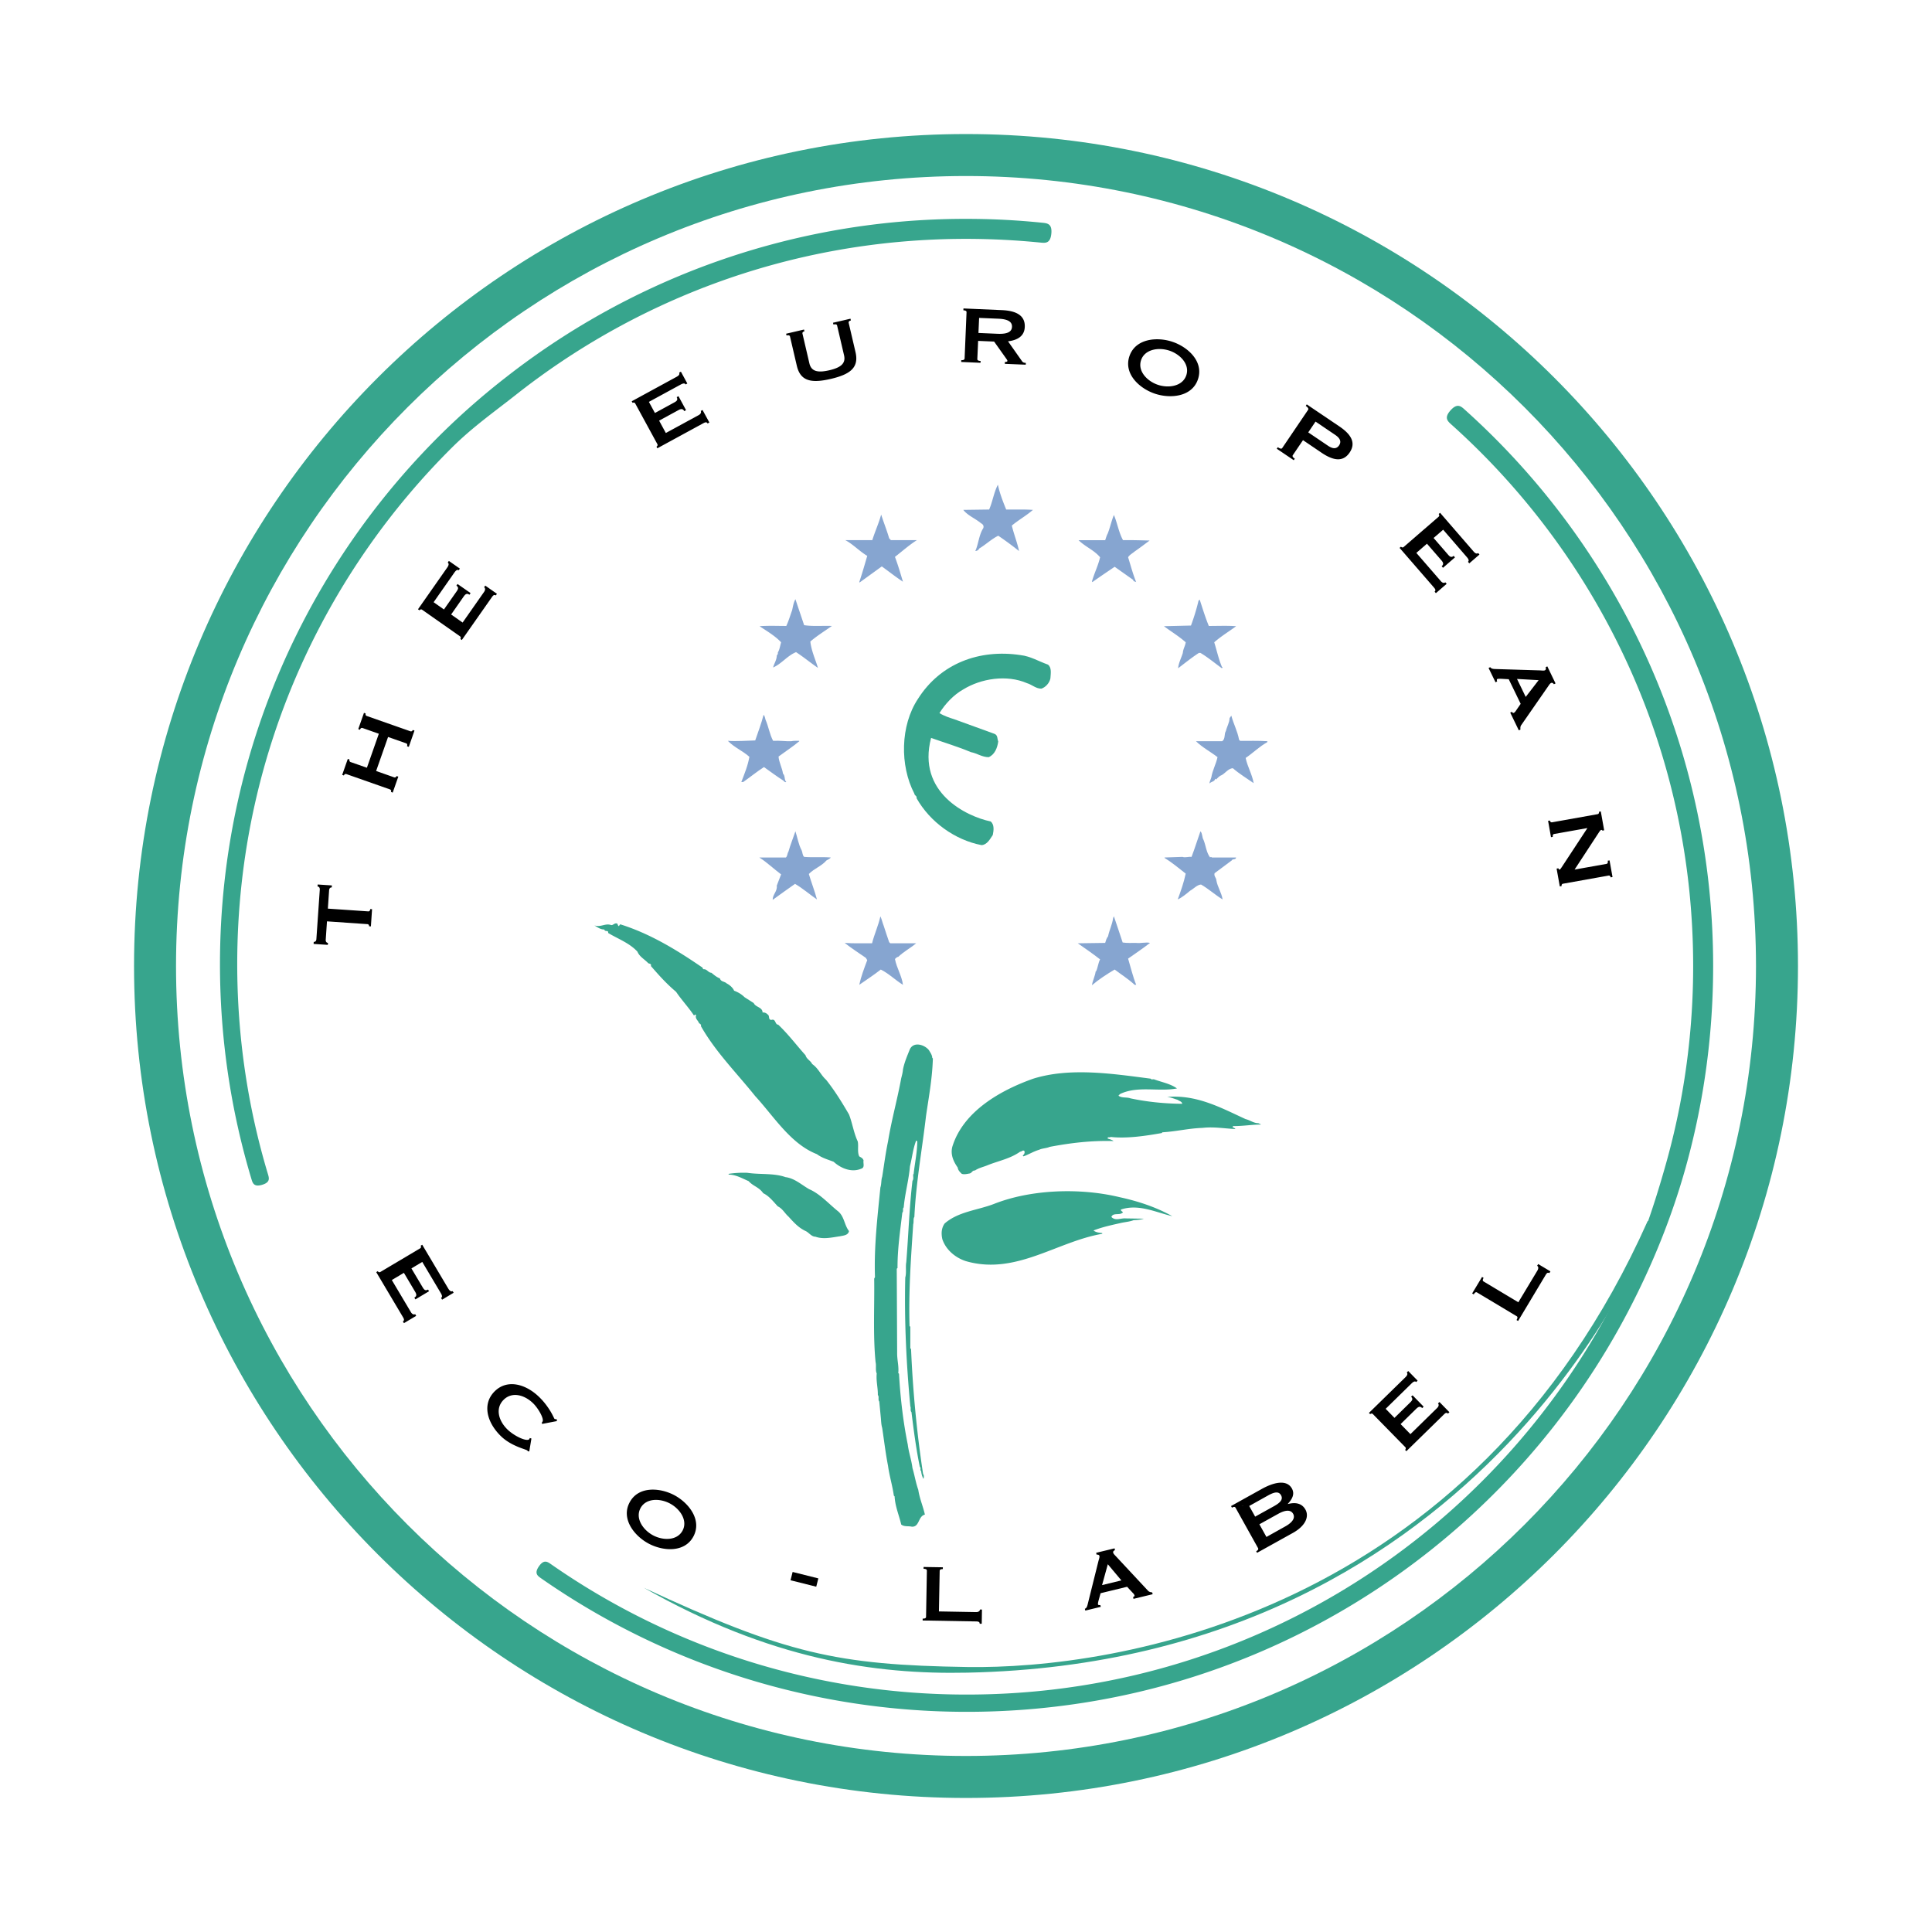
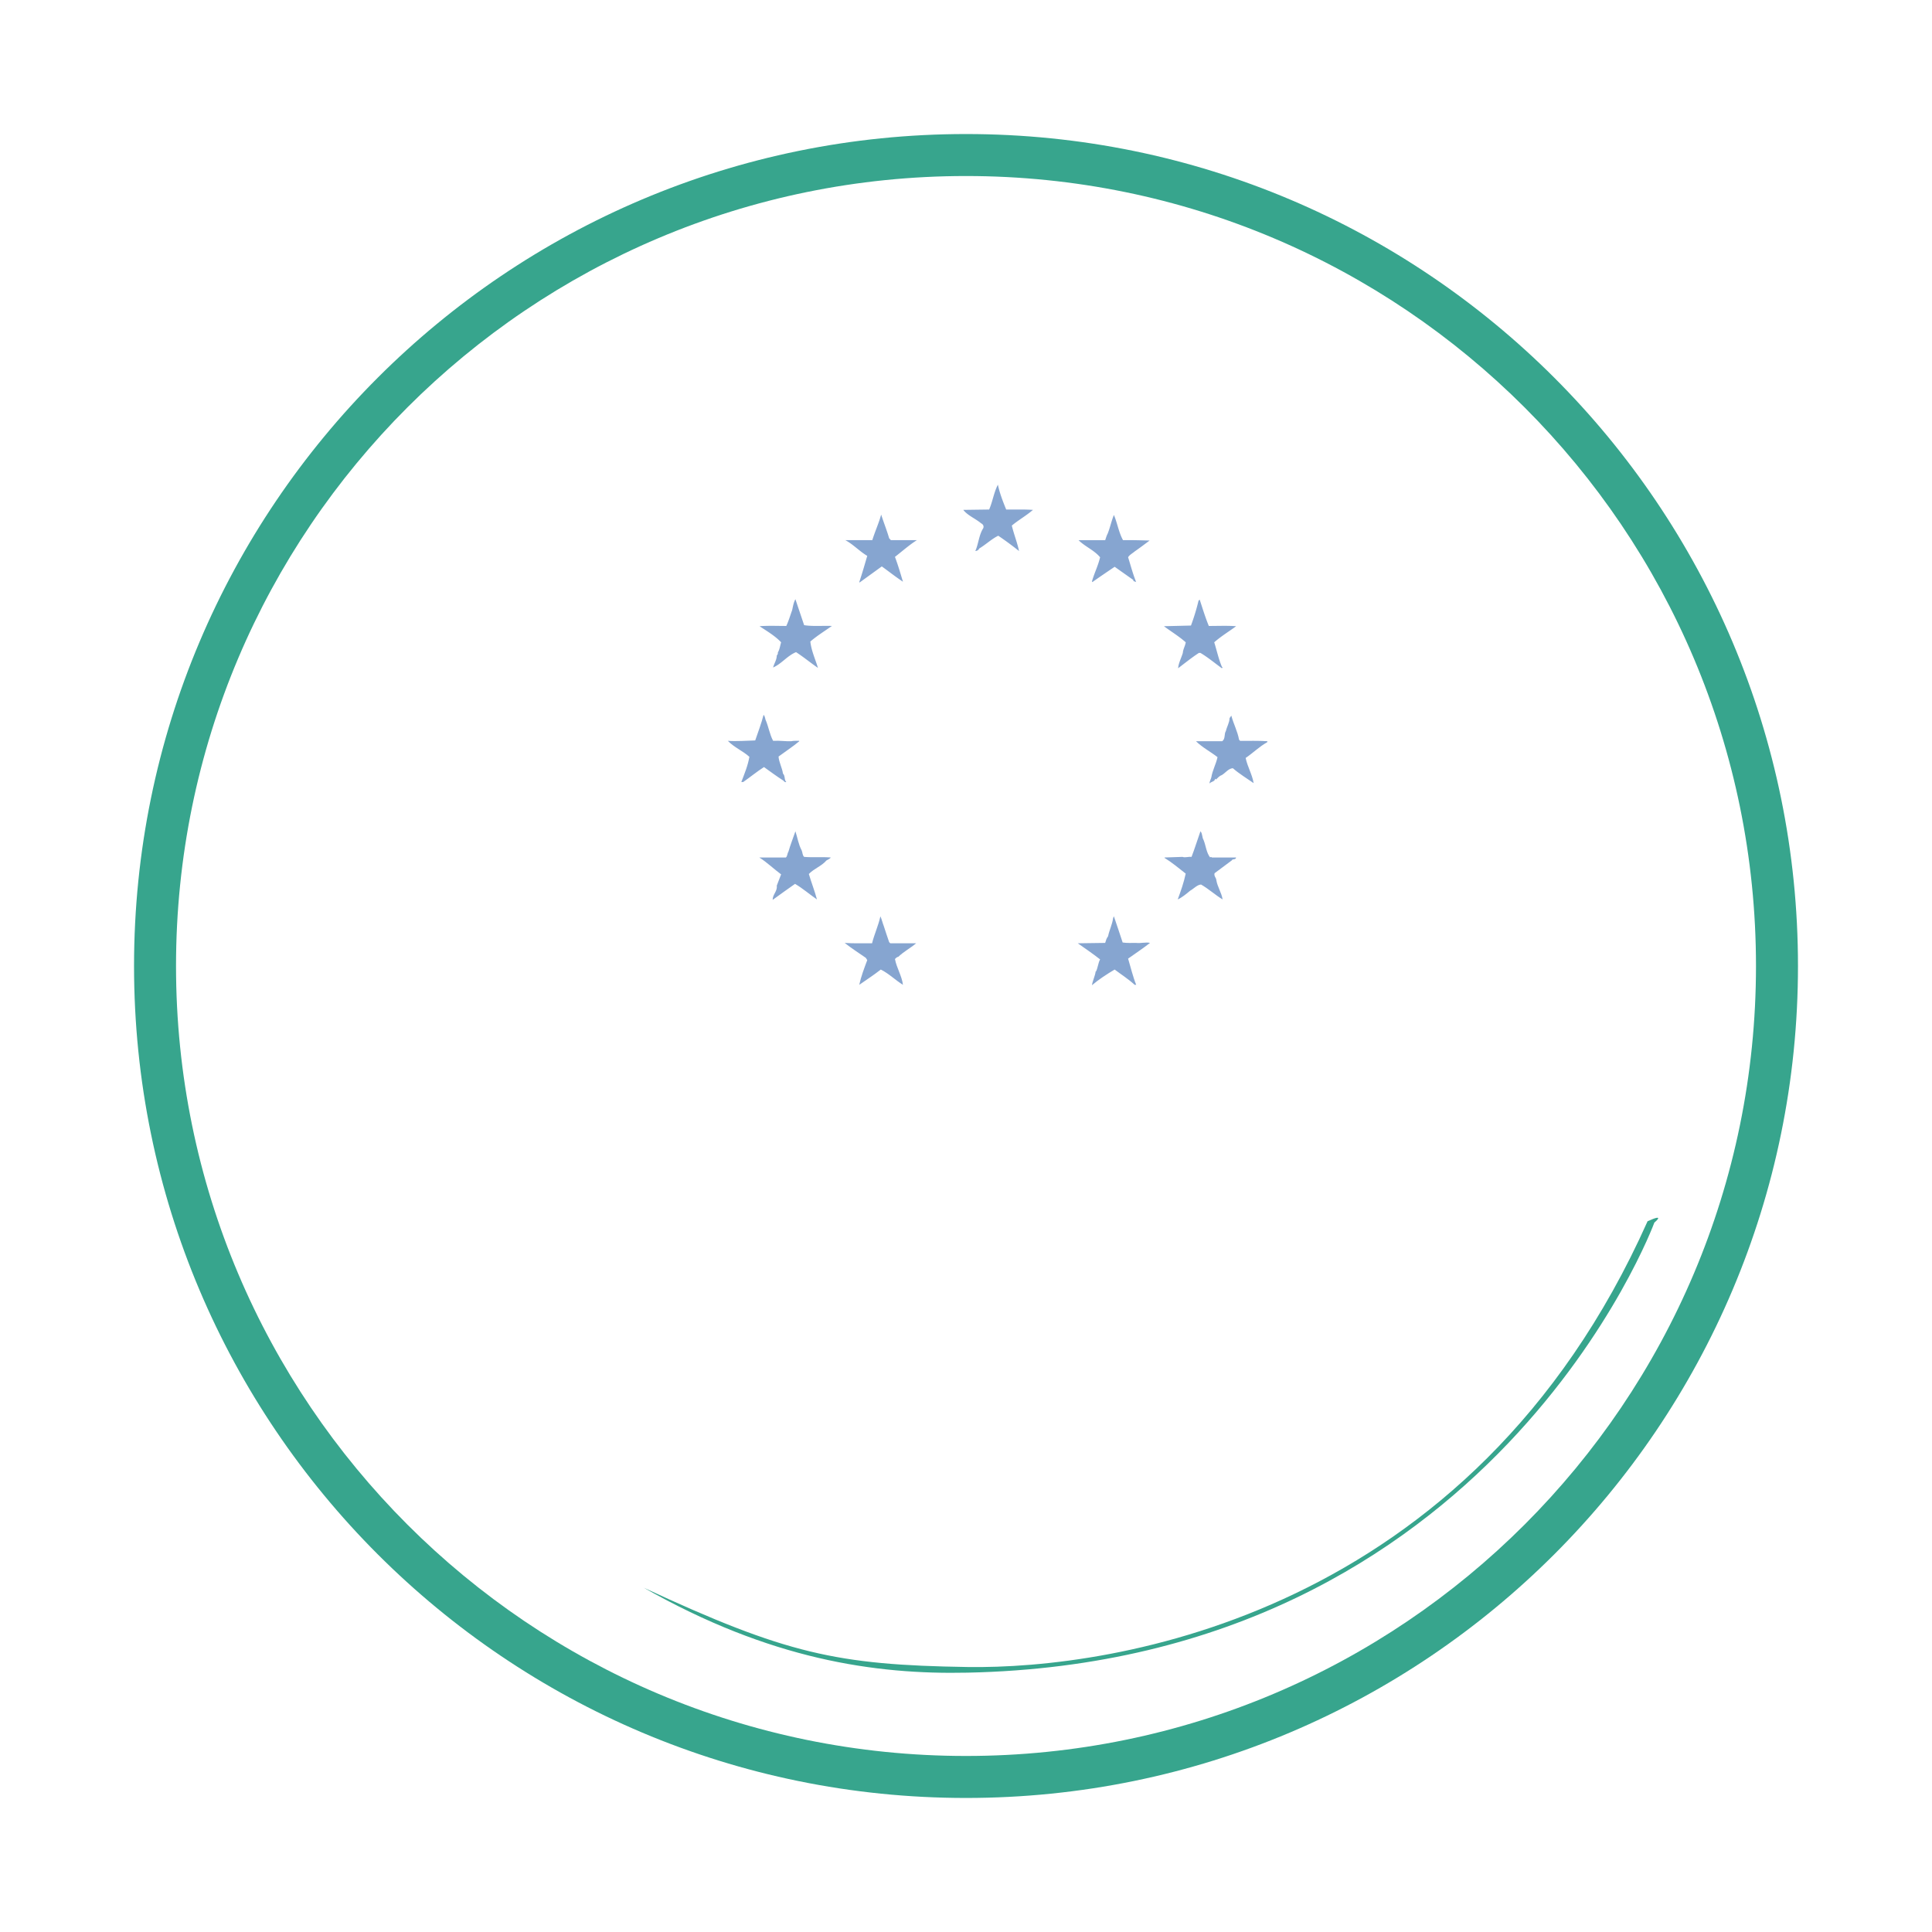
<svg xmlns="http://www.w3.org/2000/svg" width="2500" height="2500" viewBox="0 0 192.756 192.756">
  <path fill-rule="evenodd" clip-rule="evenodd" fill="#fff" d="M0 0h192.756v192.756H0V0z" />
  <path d="M100.387 50.835c1.014.011 1.684-.025 2.67.035-.631.558-1.428 1-2.107 1.568.211.886.541 1.681.719 2.539a32.868 32.868 0 0 0-2.074-1.528c-.672.33-1.227.874-1.898 1.277-.072.167-.238.24-.389.251.326-.732.352-1.591.795-2.285.074-.215-.023-.382-.215-.479-.594-.496-1.34-.773-1.781-1.343l2.58-.035c.34-.76.465-1.694.873-2.479.174.837.502 1.681.827 2.479zM88.71 53.703l.176.188h2.592c-.745.468-1.44 1.087-2.188 1.67.319.847.534 1.604.799 2.478-.748-.496-1.379-.999-2.111-1.528l-2.212 1.602-.039-.035c.292-.861.543-1.746.798-2.618-.784-.466-1.415-1.163-2.187-1.569h2.691c.269-.868.645-1.678.885-2.552.253.798.567 1.569.796 2.364zM112.043 53.891c.936-.011 1.73.014 2.654.038-.496.368-.959.722-1.49 1.09-.217.188-.52.34-.656.58.262.833.48 1.68.807 2.479-.098-.079-.305-.039-.289-.215l-1.859-1.315c-.744.504-1.518 1.024-2.227 1.531l-.037-.079c.256-.882.594-1.504.811-2.399-.596-.719-1.502-1.06-2.148-1.708h2.656c.076-.212.137-.455.25-.657.24-.607.369-1.25.619-1.857.343.793.477 1.728.909 2.512zM80.229 62.373c.873.139 1.896.039 2.77.079-.694.49-1.492.983-2.15 1.553.091.898.506 1.792.759 2.631-.759-.52-1.439-1.09-2.187-1.572-.884.367-1.427 1.152-2.287 1.531.101-.403.365-.757.365-1.201.09-.077.129-.215.104-.289.188-.316.226-.681.329-1.024-.608-.646-1.418-1.114-2.15-1.604.884-.066 1.822-.025 2.667-.025.24-.509.392-1.051.583-1.571.085-.376.136-.755.328-1.098.275.833.579 1.72.869 2.59zM120.604 62.452c.908 0 1.881-.041 2.725.025-.732.541-1.461.972-2.186 1.604.256.809.432 1.657.762 2.44l.076.074-.076.076c-.684-.493-1.367-1.073-2.135-1.528h-.156c-.707.455-1.439 1.048-2.072 1.528.039-.517.316-1.024.469-1.528.027-.395.24-.695.289-1.062-.719-.632-1.449-1.062-2.174-1.604l2.697-.066c.299-.809.553-1.631.754-2.476l.115-.114c.287.874.556 1.767.912 2.631z" fill-rule="evenodd" clip-rule="evenodd" fill="#86a5d0" />
-   <path d="M104.549 66.306c.402.289.277.921.25 1.378-.086.455-.488.893-.906 1.024-.547 0-.938-.405-1.42-.544-2.031-.885-4.598-.468-6.367.619-.95.531-1.808 1.44-2.376 2.364.469.289 1.022.468 1.491.618l4.006 1.454c.344.14.254.507.367.758-.088.632-.342 1.302-.949 1.566-.668 0-1.16-.389-1.782-.504-1.288-.544-2.654-.948-3.969-1.417-1.435 5.454 3.539 7.837 5.94 8.333.393.313.305.92.217 1.351-.266.392-.57.986-1.125 1.011-2.64-.507-5.146-2.301-6.485-4.69.077-.213-.213-.254-.213-.442-1.468-2.805-1.403-6.801.354-9.454 2.236-3.539 6.125-4.993 10.239-4.372.995.114 1.818.628 2.728.947z" fill-rule="evenodd" clip-rule="evenodd" fill="#37a58d" />
  <path d="M76.375 71.802c.303.684.404 1.444.758 2.111.721-.039 1.203.062 1.818.038.243-.062.508-.027.773-.038l.024.038c-.645.542-1.352.996-2.073 1.53.04.57.356 1.109.444 1.703.24.229.101.61.327.839-.151.06-.252-.104-.29-.142-.684-.441-1.264-.871-1.934-1.351-.708.455-1.403 1.024-2.074 1.493h-.187c.314-.823.654-1.632.805-2.516-.68-.608-1.539-.948-2.148-1.594.849.062 1.833-.014 2.73-.039.28-.82.609-1.68.834-2.552.118.101.153.317.193.48zM123.621 73.798l.104.115c1.008.011 1.754-.024 2.729.038l-.027.103c-.781.428-1.428 1.084-2.148 1.566.178.872.645 1.618.799 2.514-.648-.455-1.445-.935-2.076-1.49-.441.024-.73.466-1.096.682-.229.073-.393.264-.582.444l-.102-.077c.012.289-.395.275-.545.479-.014-.191.129-.419.178-.618.115-.708.469-1.318.617-2.013-.656-.517-1.527-.972-2.148-1.59h2.617c.342-.253.166-.706.369-1.024.1-.441.363-.844.363-1.277l.178-.25c.198.781.618 1.552.77 2.398zM79.979 84.833c.101.204.061.479.25.659.949.076 1.746-.014 2.656.06-.075.131-.291.205-.429.295-.532.604-1.189.771-1.758 1.351.254.86.58 1.681.809 2.539-.733-.504-1.427-1.111-2.186-1.553-.745.531-1.493 1.049-2.227 1.593-.025-.531.483-.848.404-1.416.14-.406.292-.722.433-1.125-.683-.504-1.442-1.229-2.176-1.684h2.656c.165-.16.125-.389.251-.58.19-.681.469-1.351.697-2.034.201.606.302 1.314.62 1.895zM120.082 83.809c.227.556.275 1.264.656 1.743.066-.108.115-.024.191 0h2.398c-.051.271-.34.091-.438.295l-1.711 1.275c-.086.289.168.455.178.697.104.657.52 1.239.623 1.918-.725-.439-1.404-1.06-2.15-1.487-.393.024-.721.414-1.09.618-.377.316-.818.681-1.236.869.305-.834.607-1.679.795-2.577-.668-.529-1.428-1.152-2.109-1.566v-.042l1.783-.06c.299.101.58-.038.908 0 .328-.847.584-1.708.889-2.555.21.215.147.607.313.872zM88.167 92.367c.178.545.354 1.087.543 1.629l.115.117h2.578c-.606.504-1.227.82-1.783 1.351-.136 0-.226.129-.33.216.167.896.684 1.669.799 2.577-.81-.506-1.389-1.111-2.212-1.525-.708.553-1.429 1.02-2.15 1.525.178-.822.494-1.654.798-2.463l-.14-.229c-.708-.493-1.427-.948-2.111-1.489.836.062 1.807.024 2.73.038.229-.912.633-1.77.833-2.693.13.276.205.63.33.946zM111.576 92.732l.432 1.302c.43.065.898.041 1.35.041.393.062 1-.104 1.379 0-.695.542-1.455 1.048-2.186 1.566.262.871.48 1.811.807 2.615h-.15c-.633-.582-1.354-1.035-1.998-1.525-.785.465-1.566.971-2.264 1.564.049-.404.305-.898.371-1.379h.035c.188-.379.203-.82.404-1.199-.734-.57-1.502-1.101-2.225-1.605l2.732-.038c.076-.229.125-.455.289-.66.125-.617.418-1.173.506-1.822l.074-.174c.139.404.292.873.444 1.314z" fill-rule="evenodd" clip-rule="evenodd" fill="#86a5d0" />
-   <path d="M61.737 92.405l.141-.188c2.984.934 5.65 2.562 8.227 4.333-.025.062.039.1.074.152.37-.039.458.338.799.352.279.229.545.455.848.559.085.35.466.289.681.508.267.125.631.439.732.719.418.164.724.338 1.049.654l.912.582c.189.43.871.393.884.947.151-.037.365.039.505.191.24.135.015.518.369.545.454-.164.351.479.68.469 1.049.996 1.821 2.049 2.73 3.055.102.393.519.545.659.873.63.43.87 1.111 1.389 1.568.873 1.1 1.581 2.25 2.289 3.465.341.871.467 1.83.871 2.689.102.469-.062 1.059.151 1.494.178.109.354.174.431.402-.064.289.166.719-.253.834-.948.402-2.022-.049-2.731-.697-.569-.223-1.163-.377-1.668-.758-2.63-1.023-4.298-3.775-6.156-5.791-1.872-2.336-3.968-4.422-5.421-6.988.075-.146-.125-.262-.189-.289-.075-.277-.418-.441-.29-.807l-.064-.064-.151.098c-.558-.834-1.241-1.553-1.783-2.359-.962-.811-1.681-1.617-2.516-2.577.091-.204-.139-.229-.253-.271-.404-.427-.873-.643-1.088-1.16-.806-.871-1.933-1.267-2.917-1.86.024-.354-.291-.049-.394-.354-.354.024-.706-.24-.984-.403.644.215 1.074-.24 1.668-.038.2.052.354-.253.619-.139.05.077.05.191.15.254zM92.681 104.777c.139.24.317.469.328.758l.064.076c-.064 2.037-.407 3.818-.686 5.752-.391 3.35-.996 6.607-1.16 10.051-.129.158-.04.502-.115.729-.227 3.428-.468 6.637-.366 10.156l.076.07v2.15l.075.072c.176 4.162.58 8.422 1.203 12.48.112.113.075.338.036.479a1.822 1.822 0 0 1-.229-.773c-.15-.088.015-.328-.136-.426-.368-1.785-.607-3.617-.833-5.463-.151-.152-.025-.402-.114-.578-.394-4.199-.608-8.459-.505-12.855.136-.469.011-1.041.101-1.531.214-2.631.304-5.496.618-8.117.14-.174.05-.439.076-.658h.039c.114-1.084.351-2.135.366-3.27-.04-.025-.064-.092-.115-.074-.316.811-.404 1.705-.617 2.555-.117 1.398-.507 2.74-.622 4.107-.15.125.012.375-.139.518-.215 1.818-.49 3.664-.479 5.523l-.077.076.04 8.367c-.014.746.187 1.34.111 2.043l.075.064c.129 2.375.418 4.826.873 7.066.1.805.369 1.529.468 2.342.215.719.33 1.477.58 2.168.129.877.484 1.672.66 2.479-.695.164-.52 1.264-1.315 1.203-.354-.08-.772.023-1.048-.217-.218-.938-.607-1.803-.658-2.805l-.077-.076c-.139-1.008-.443-1.961-.58-2.98-.243-1.242-.392-2.518-.583-3.781-.102-.332-.102-.707-.139-1.062l-.151-1.568c-.153-.162.012-.479-.142-.643.014-.746-.186-1.389-.112-2.152-.15-.326-.024-.779-.114-1.133-.264-2.68-.1-5.605-.138-8.328l.078-.154c-.104-3.049.25-6.018.541-8.949.115-.326.064-.736.178-1.062.191-1.178.34-2.375.583-3.525.352-2.162.92-4.145 1.314-6.295.075-.291.151-.568.176-.873.138-.719.429-1.377.696-2.047.402-.787 1.49-.418 1.895.111zM114.812 107.621c.064.125.213.037.326.064.771.289 1.629.43 2.289.91-1.832.354-3.918-.293-5.678.555-.049.066-.139.1-.148.176.33.244.809.115 1.18.256 1.648.354 3.408.529 5.166.545-.014-.229-.305-.279-.443-.393-.352-.104-.684-.256-1.062-.293 2.969-.252 5.408 1.1 7.836 2.215.443.1.785.404 1.264.404l.291.137c-.975 0-1.795.162-2.795.152l-.072.076c.072.104.215.086.291.219-1.051-.045-2.162-.246-3.277-.115-1.426.049-2.564.354-4.004.441l-.076.076c-1.631.289-3.488.566-5.096.387-.076.104-.326-.061-.289.158.191.07.404.109.584.25-2.201-.055-4.211.174-6.375.584-.326.146-.729.135-1.045.287-.559.164-1.037.469-1.568.66l-.076-.082c.113-.082.229-.24.18-.426-.143-.189-.268.049-.432.039-1.039.729-2.174.91-3.314 1.377-.379.154-.844.252-1.197.502-.266-.021-.292.229-.521.295-.251.037-.528.125-.794.037-.189-.174-.38-.369-.404-.621-.395-.566-.748-1.264-.544-2.068 1.087-3.58 4.89-5.678 8.078-6.805 3.694-1.149 7.934-.489 11.725.001zM78.372 117.443c.91.113 1.618.783 2.362 1.203 1.051.453 1.886 1.389 2.806 2.146.709.518.672 1.404 1.165 2.031-.078.43-.567.447-.911.523-.82.115-1.644.326-2.44.039-.415 0-.656-.436-1.021-.584-.684-.332-1.138-.844-1.671-1.428-.354-.305-.58-.783-1.059-1.012-.418-.441-.863-1.035-1.454-1.312-.429-.621-1.012-.699-1.456-1.205-.644-.277-1.288-.654-1.996-.654v-.076a10.176 10.176 0 0 1 1.857-.104c1.252.193 2.654.013 3.818.433zM111.75 119.453c1.836.402 3.596.986 5.209 1.885-1.654-.381-3.361-1.254-5.129-.66-.014.143.139.182.213.268-.303.365-.973-.012-1.16.469.416.43.922.098 1.451.146l1.783.027c-.291.104-.672.131-1.023.152-.354.137-.771.176-1.162.252-.949.217-1.936.418-2.834.773.24.186.557.229.871.256v.076c-4.549.779-8.645 4.166-13.613 2.723-1.035-.338-1.982-1.121-2.337-2.184-.125-.557-.101-1.102.229-1.57 1.366-1.186 3.237-1.312 4.879-1.934 3.701-1.474 8.631-1.653 12.623-.679z" fill-rule="evenodd" clip-rule="evenodd" fill="#37a58d" />
  <path d="M179.385 96.379c0 22.92-9.291 43.672-24.312 58.693-15.021 15.02-35.773 24.311-58.695 24.311-22.921 0-43.672-9.291-58.693-24.311-15.021-15.021-24.312-35.773-24.312-58.693 0-22.921 9.291-43.673 24.312-58.694s35.772-24.312 58.693-24.312 43.673 9.291 58.695 24.312 24.312 35.773 24.312 58.694zm-27.276 55.73c14.264-14.264 23.086-33.967 23.086-55.73 0-21.765-8.822-41.469-23.086-55.732-14.264-14.263-33.967-23.085-55.732-23.085s-41.469 8.822-55.731 23.085C26.383 54.91 17.562 74.614 17.562 96.379c0 21.764 8.822 41.467 23.085 55.73 14.262 14.264 33.966 23.084 55.731 23.084s41.468-8.82 55.731-23.084z" fill="#37a58d" />
  <path d="M64.228 158.408c14.199 6.596 19.248 7.707 32.286 7.91 14.49.223 50.259-5.029 67.865-44.475 1.885-.85.678.131.678.131s-16.111 43.814-68.542 44.908c-9.213.198-19.663-1.306-32.287-8.474z" fill-rule="evenodd" clip-rule="evenodd" fill="#37a58d" />
-   <path d="M36.742 90.928c.12.009.187-.087.198-.231l.181.014-.117 1.716-.181-.014c.009-.101-.046-.204-.167-.212l-4.033-.278-.125 1.842c-.01.13.04.294.224.305l-.014.199-1.42-.093.014-.204c.185.013.254-.136.263-.27l.341-4.952c.008-.13-.042-.294-.226-.305l.013-.199 1.42.093-.015.201c-.182-.011-.254.139-.262.275l-.125 1.838 4.031.275zM37.796 73.206l-1.628-.573c-.115-.039-.206.035-.253.174l-.173-.062.572-1.623.17.063c-.034.095-.01.209.105.247l4.351 1.527c.115.039.207-.032.24-.127l.173.06-.567 1.62-.178-.057c.05-.136.026-.253-.088-.294l-1.802-.632-1.192 3.394 1.802.634c.114.038.207-.035.238-.128l.173.057-.559 1.593-.172-.063c.036-.106.014-.22-.104-.258l-4.348-1.528c-.118-.039-.206.033-.246.139l-.17-.06.559-1.59.173.057c-.034.096-.008.212.106.253l1.628.569 1.19-3.392zM45.881 56.732l-.117.166c-.114-.082-.246-.035-.427.221l-2.075 2.964 1.03.724 1.258-1.795c.167-.236.237-.405-.015-.582l.114-.164 1.301.907-.117.166c-.25-.176-.402-.065-.569.172l-1.255 1.798 1.146.803 2.142-3.059c.128-.18.134-.368.002-.463l.115-.163 1.166.817-.117.166c-.165-.117-.271 0-.399.183l-2.989 4.262-.148-.103c.056-.085.064-.202-.037-.27l-3.776-2.648c-.097-.072-.205-.022-.264.06l-.148-.106 2.924-4.173c.178-.256.158-.403.043-.487l.114-.164 1.098.768zM68.574 38.262l-.175.096c-.067-.125-.205-.142-.479.005l-3.18 1.732.602 1.109 1.924-1.049c.255-.139.391-.259.247-.529l.179-.098.755 1.393-.176.098c-.146-.267-.332-.237-.589-.098l-1.921 1.045.669 1.234 3.277-1.784c.196-.106.285-.272.207-.414l.179-.098.681 1.25-.179.096c-.095-.18-.244-.12-.442-.015l-4.571 2.49-.086-.161c.086-.049.147-.147.089-.256l-2.207-4.05c-.058-.106-.175-.112-.264-.065l-.087-.158 4.474-2.438c.276-.147.324-.292.258-.417l.175-.098.64 1.18zM80.218 32.878l.042.18c-.143.03-.226.114-.197.231l.69 2.965c.196.831.875.943 1.984.688 1.11-.259 1.67-.66 1.475-1.493l-.692-2.966c-.025-.121-.139-.158-.365-.104l-.045-.178 1.743-.405.039.177c-.162.038-.246.12-.217.243l.68 2.917c.362 1.55-.54 2.22-2.463 2.669-1.928.447-3.029.248-3.392-1.307l-.681-2.917c-.027-.119-.139-.155-.346-.106l-.041-.177 1.786-.417zM97.686 31.717l1.932.081c1.068.044 1.369.385 1.348.81-.016.428-.344.738-1.41.695l-1.936-.084.066-1.502zm-1.57-.757c.226.008.321.073.316.193l-.193 4.609c-.006.123-.109.18-.335.171l-.005.18 1.927.082.012-.183c-.256-.011-.332-.074-.33-.199l.08-1.803 1.596.068 1.16 1.634c.104.147.168.232.164.303 0 .063-.115.106-.252.101l-.004.185 2.086.085.01-.18c-.125-.005-.279-.022-.375-.161l-1.402-1.991c.99-.12 1.637-.547 1.67-1.433.051-1.155-.869-1.621-2.297-1.681l-3.819-.166-.009.186zM116.67 34.983c1.08.36 2.053 1.367 1.688 2.454-.361 1.093-1.742 1.318-2.824.959s-2.051-1.37-1.691-2.457c.364-1.092 1.743-1.317 2.827-.956zm.295-.885c-1.549-.517-3.699-.313-4.287 1.453-.584 1.762 1.016 3.216 2.559 3.73 1.551.515 3.705.311 4.287-1.451.589-1.766-1.014-3.22-2.559-3.732zM131.252 42.062l1.971 1.334c.404.276.662.619.377 1.041-.285.419-.697.31-1.105.035l-1.971-1.332.728-1.078zm-2.07 3.701c-.211-.145-.264-.25-.195-.354L130 43.915l1.857 1.258c1.188.801 2.148.938 2.795-.021.65-.959.168-1.803-1.016-2.604l-3.262-2.203-.098.152c.201.136.305.28.24.382l-2.588 3.821c-.066.101-.201.081-.441-.082l-.104.152 1.695 1.145.104-.152zM146.592 56.204l-.133-.152c.109-.093.098-.229-.109-.466l-2.365-2.737-.955.825 1.434 1.653c.189.221.338.33.568.13l.131.153-1.195 1.038-.131-.155c.229-.197.158-.373-.033-.594l-1.436-1.653-1.059.917 2.445 2.82c.146.171.322.22.447.114l.133.153-1.076.931-.129-.152c.152-.133.064-.264-.082-.433l-3.41-3.933.141-.12c.062.073.178.111.268.03l3.486-3.018c.094-.082.07-.196.006-.272l.139-.12 3.336 3.852c.201.237.354.253.463.161l.131.15-1.015.878zM153.51 67.861l-1.289 1.67-.869-1.792 2.158.122zm-4.301.21l.164-.081c-.045-.101-.045-.21.008-.24.055-.024.178-.032.324-.03l.822.047 1.191 2.454-.49.711a.524.524 0 0 1-.201.193c-.07.038-.162-.057-.186-.109l-.164.082.855 1.768.164-.076c-.016-.18-.016-.316.08-.449l2.703-3.896c.111-.163.18-.259.271-.302.125-.062.225.041.283.123l.164-.079-.822-1.702-.164.082c.031.108.045.25-.076.311-.092.043-.279.024-.479.008l-4.457-.136c-.217-.005-.416-.025-.52-.186l-.164.083.694 1.424zM154.453 81.896l.18-.03c.016.108.098.196.219.175l4.537-.81c.119-.021.164-.131.143-.243l.18-.029.336 1.879-.178.033c-.012-.044-.047-.082-.115-.068-.062.008-.131.09-.246.267l-2.412 3.688 3.178-.567c.121-.021.162-.13.129-.318l.18-.03.297 1.658-.184.036c-.016-.112-.092-.202-.215-.18l-4.539.812c-.121.02-.158.128-.143.24l-.178.03-.32-1.778.182-.033c.014.076.055.139.115.128.049-.008.109-.079.201-.218l2.576-3.922-3.316.591c-.121.021-.164.13-.137.286l-.18.032-.29-1.629zM44.108 129.668l-.104-.176c.123-.07.136-.207-.025-.479l-1.85-3.111-1.082.648 1.118 1.879c.148.25.276.387.539.229l.1.17-1.36.812-.104-.176c.263-.152.224-.338.076-.588l-1.119-1.885-1.205.719L41 130.92c.115.191.279.271.422.191l.101.174-1.223.725-.104-.174c.176-.104.114-.246 0-.438l-2.659-4.477.155-.094c.051.088.154.143.26.076l3.963-2.354c.106-.059.106-.18.056-.266l.156-.094 2.601 4.381c.162.266.308.311.428.24l.104.168-1.152.69zM52.806 144.805l-.122-.006c-.03-.025-.047-.059-.081-.086-.12-.121-1.579-.414-2.614-1.416-1.358-1.309-1.924-3.154-.675-4.445 1.248-1.291 3.111-.795 4.468.518.54.518.907 1.057 1.152 1.459.242.408.352.697.394.736.048.049.15.021.203.016l.036.201-1.481.283-.03-.129c.027-.033.047-.066.075-.109.165-.273-.424-1.32-.953-1.832-.91-.875-2.147-1.154-2.959-.309-.812.838-.488 2.064.417 2.941.676.652 1.906 1.23 2.165.965a.292.292 0 0 0 .053-.121l.167.049-.215 1.285zM66.847 150.008c1.004.539 1.791 1.693 1.253 2.701-.545 1.014-1.945 1.004-2.948.469-1.004-.539-1.791-1.693-1.25-2.707.541-1.014 1.941-1.002 2.945-.463zm.442-.828c-1.439-.768-3.596-.932-4.471.713-.876 1.635.454 3.34 1.893 4.109 1.439.766 3.595.93 4.471-.709.875-1.641-.456-3.34-1.893-4.113zM78.871 157.662l.21-.828 2.565.643-.209.828-2.566-.643zM97.744 162.002c.004-.201-.152-.229-.375-.232l-5.316-.094.002-.186c.234.006.335-.055.338-.174l.083-4.609c.003-.119-.097-.184-.332-.189l.004-.18 1.921.031-.002.182c-.212-.006-.315.059-.315.18l-.075 4.041 3.71.066c.223.004.381-.098.383-.256l.201.004-.023 1.416h-.204zM110.527 156.064l1.354 1.613-1.928.469.574-2.082zm-.701 4.25l-.047-.18c-.109.027-.219 0-.229-.055-.018-.066 0-.18.035-.326l.221-.797 2.646-.643.588.633a.498.498 0 0 1 .15.234c.02.076-.09.146-.145.158l.043.18 1.912-.463-.043-.18c-.18-.021-.311-.051-.42-.17l-3.236-3.471c-.135-.141-.217-.229-.238-.326-.035-.137.088-.213.178-.25l-.041-.18-1.836.445.043.182c.111-.012.256.01.283.135.027.098-.031.283-.09.475l-1.076 4.324c-.051.213-.105.404-.289.469l.045.18 1.546-.374zM125.65 152.078l1.865-1.035c.801-.447 1.287-.393 1.5-.012s0 .828-.801 1.27l-1.861 1.041-.703-1.264zm-2.83-1.82l.092.164c.186-.104.303-.098.359.006l2.244 4.025c.061.109 0 .213-.184.314l.086.158 3.584-1.992c1.232-.688 1.639-1.607 1.242-2.322-.375-.67-1.051-.734-1.748-.555l-.006-.021c.422-.457.715-.965.404-1.525-.514-.926-1.805-.627-3.016.049l-3.057 1.699 1.814-.006 1.861-1.039c.59-.328 1.068-.475 1.314-.033.248.445-.131.773-.721 1.102l-1.861 1.033-.594-1.062-1.813.005zM141.436 137.746l-.143.141c-.1-.104-.234-.082-.459.137l-2.586 2.533.879.904 1.566-1.537c.207-.201.309-.359.092-.576l.148-.137 1.105 1.133-.145.143c-.213-.219-.385-.137-.592.064l-1.562 1.531.98 1.002 2.664-2.609c.16-.158.201-.338.086-.457l.148-.137.99 1.014-.141.141c-.148-.146-.273-.055-.432.109l-3.719 3.639-.129-.131c.072-.07.102-.186.02-.271l-3.23-3.295c-.082-.088-.197-.061-.27.004l-.127-.125 3.643-3.562c.223-.219.229-.371.131-.469l.146-.146.937.957zM154.582 127.02c-.178-.104-.275.016-.391.213l-2.73 4.559-.156-.092c.119-.203.119-.322.016-.381l-3.957-2.371c-.104-.064-.207-.006-.33.195l-.158-.096.99-1.646.154.094c-.109.18-.109.299 0 .359l3.465 2.074 1.91-3.176c.113-.195.105-.381-.037-.463l.109-.174 1.219.73-.104.175z" fill-rule="evenodd" clip-rule="evenodd" />
-   <path d="M26.731 117.137c.123.412.247.824-.576 1.07-.824.244-.948-.166-1.071-.58a74.042 74.042 0 0 1-2.349-10.576 74.939 74.939 0 0 1-.788-10.863c0-11.047 2.412-21.537 6.737-30.972a74.59 74.59 0 0 1 15.578-22.155 73.458 73.458 0 0 1 6.183-5.394 74.456 74.456 0 0 1 19.99-11.189 74.39 74.39 0 0 1 25.942-4.642c1.296 0 2.572.032 3.822.095a75.29 75.29 0 0 1 3.797.292c.496.05.992.101.895 1.09s-.594.939-1.09.889a75.299 75.299 0 0 0-7.423-.371c-8.888 0-17.394 1.593-25.25 4.51a72.443 72.443 0 0 0-19.626 11.024c-2.251 1.774-4.374 3.265-6.404 5.283a72.869 72.869 0 0 0-14.855 21.281c-4.222 9.208-6.575 19.456-6.575 30.259 0 3.611.262 7.154.768 10.613a72.169 72.169 0 0 0 2.295 10.336zm135.728 13.668a74.766 74.766 0 0 1-23.547 26.705c-12.037 8.371-26.662 13.279-42.434 13.279a74.343 74.343 0 0 1-22.276-3.395 74.102 74.102 0 0 1-20.216-9.926c-.353-.246-.706-.492-.215-1.197.491-.707.844-.461 1.197-.215a72.4 72.4 0 0 0 19.745 9.697 72.62 72.62 0 0 0 21.765 3.314c15.408 0 29.695-4.793 41.453-12.971a73.052 73.052 0 0 0 22.99-26.066c2.354-4.498 3.953-9.139 5.32-14.021a71.664 71.664 0 0 0 1.553-6.785 73.042 73.042 0 0 0 1.133-12.846c0-10.533-2.24-20.536-6.27-29.559a72.763 72.763 0 0 0-17.859-24.469c-.371-.333-.742-.666-.076-1.41s1.037-.411 1.408-.078a74.722 74.722 0 0 1 18.342 25.147c4.145 9.281 6.449 19.558 6.449 30.369 0 4.498-.4 8.906-1.164 13.189a74.298 74.298 0 0 1-1.566 6.873c-1.388 4.98-3.337 9.785-5.732 14.365z" fill="#37a58d" />
</svg>